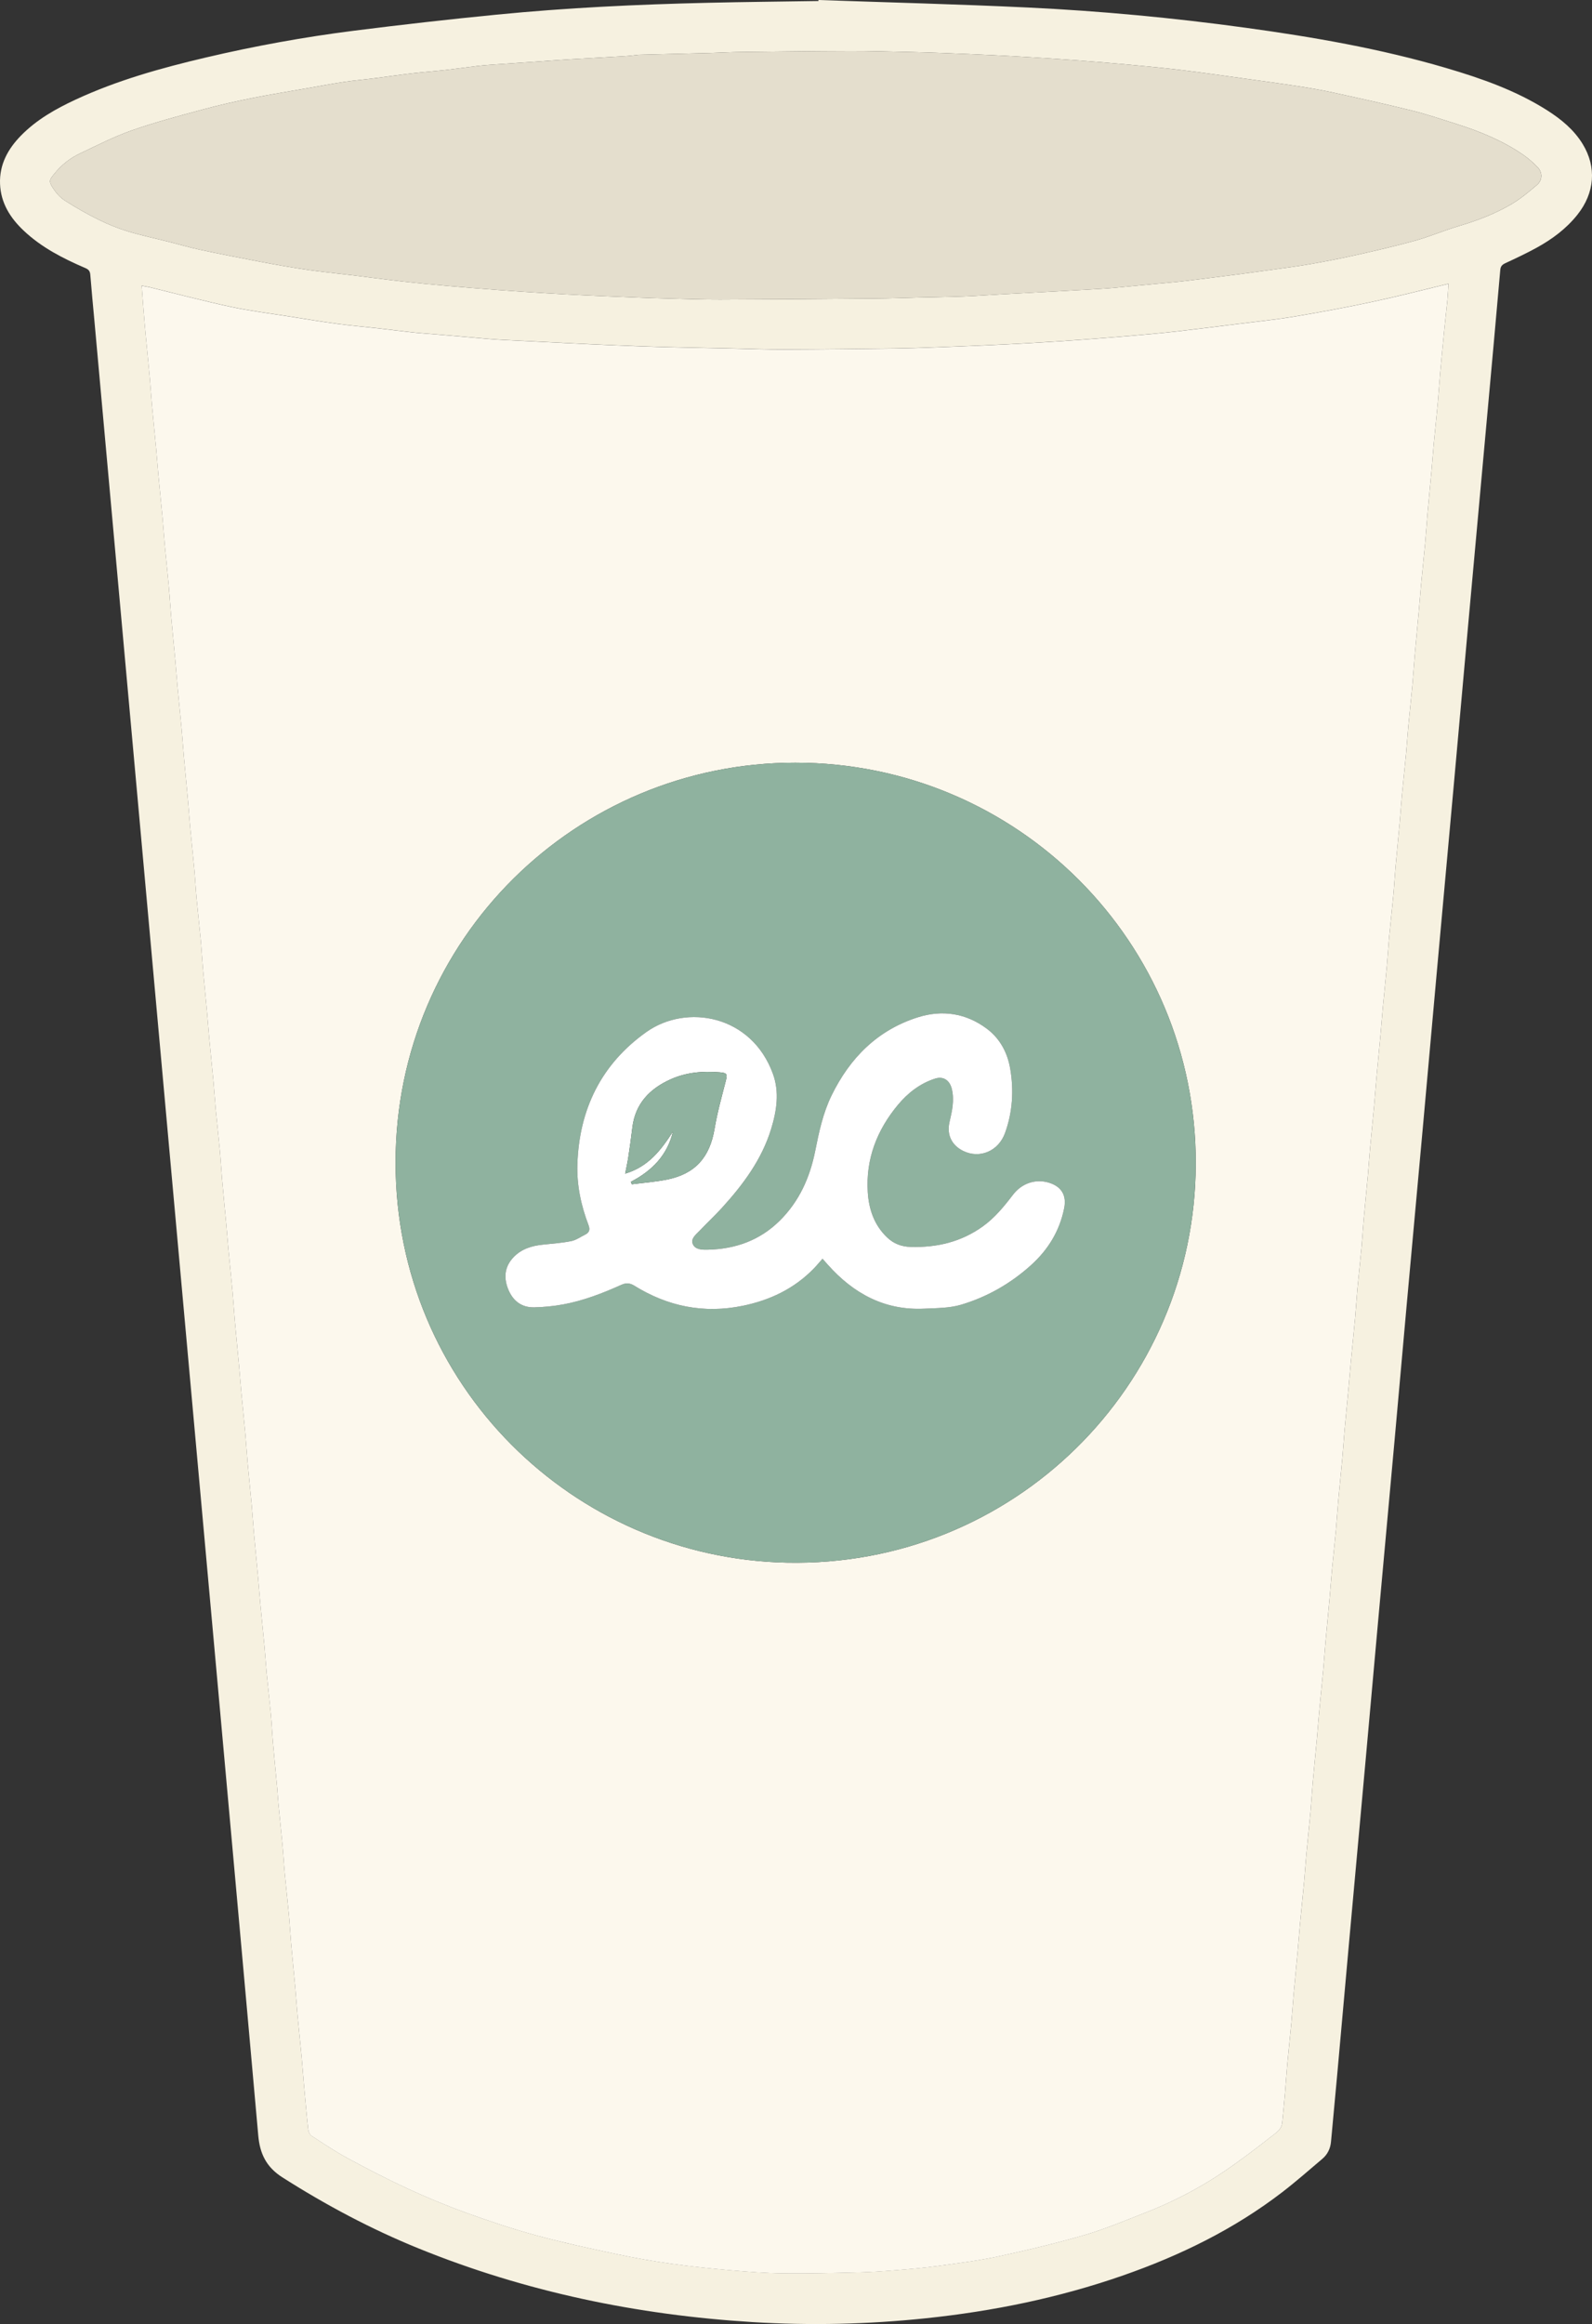
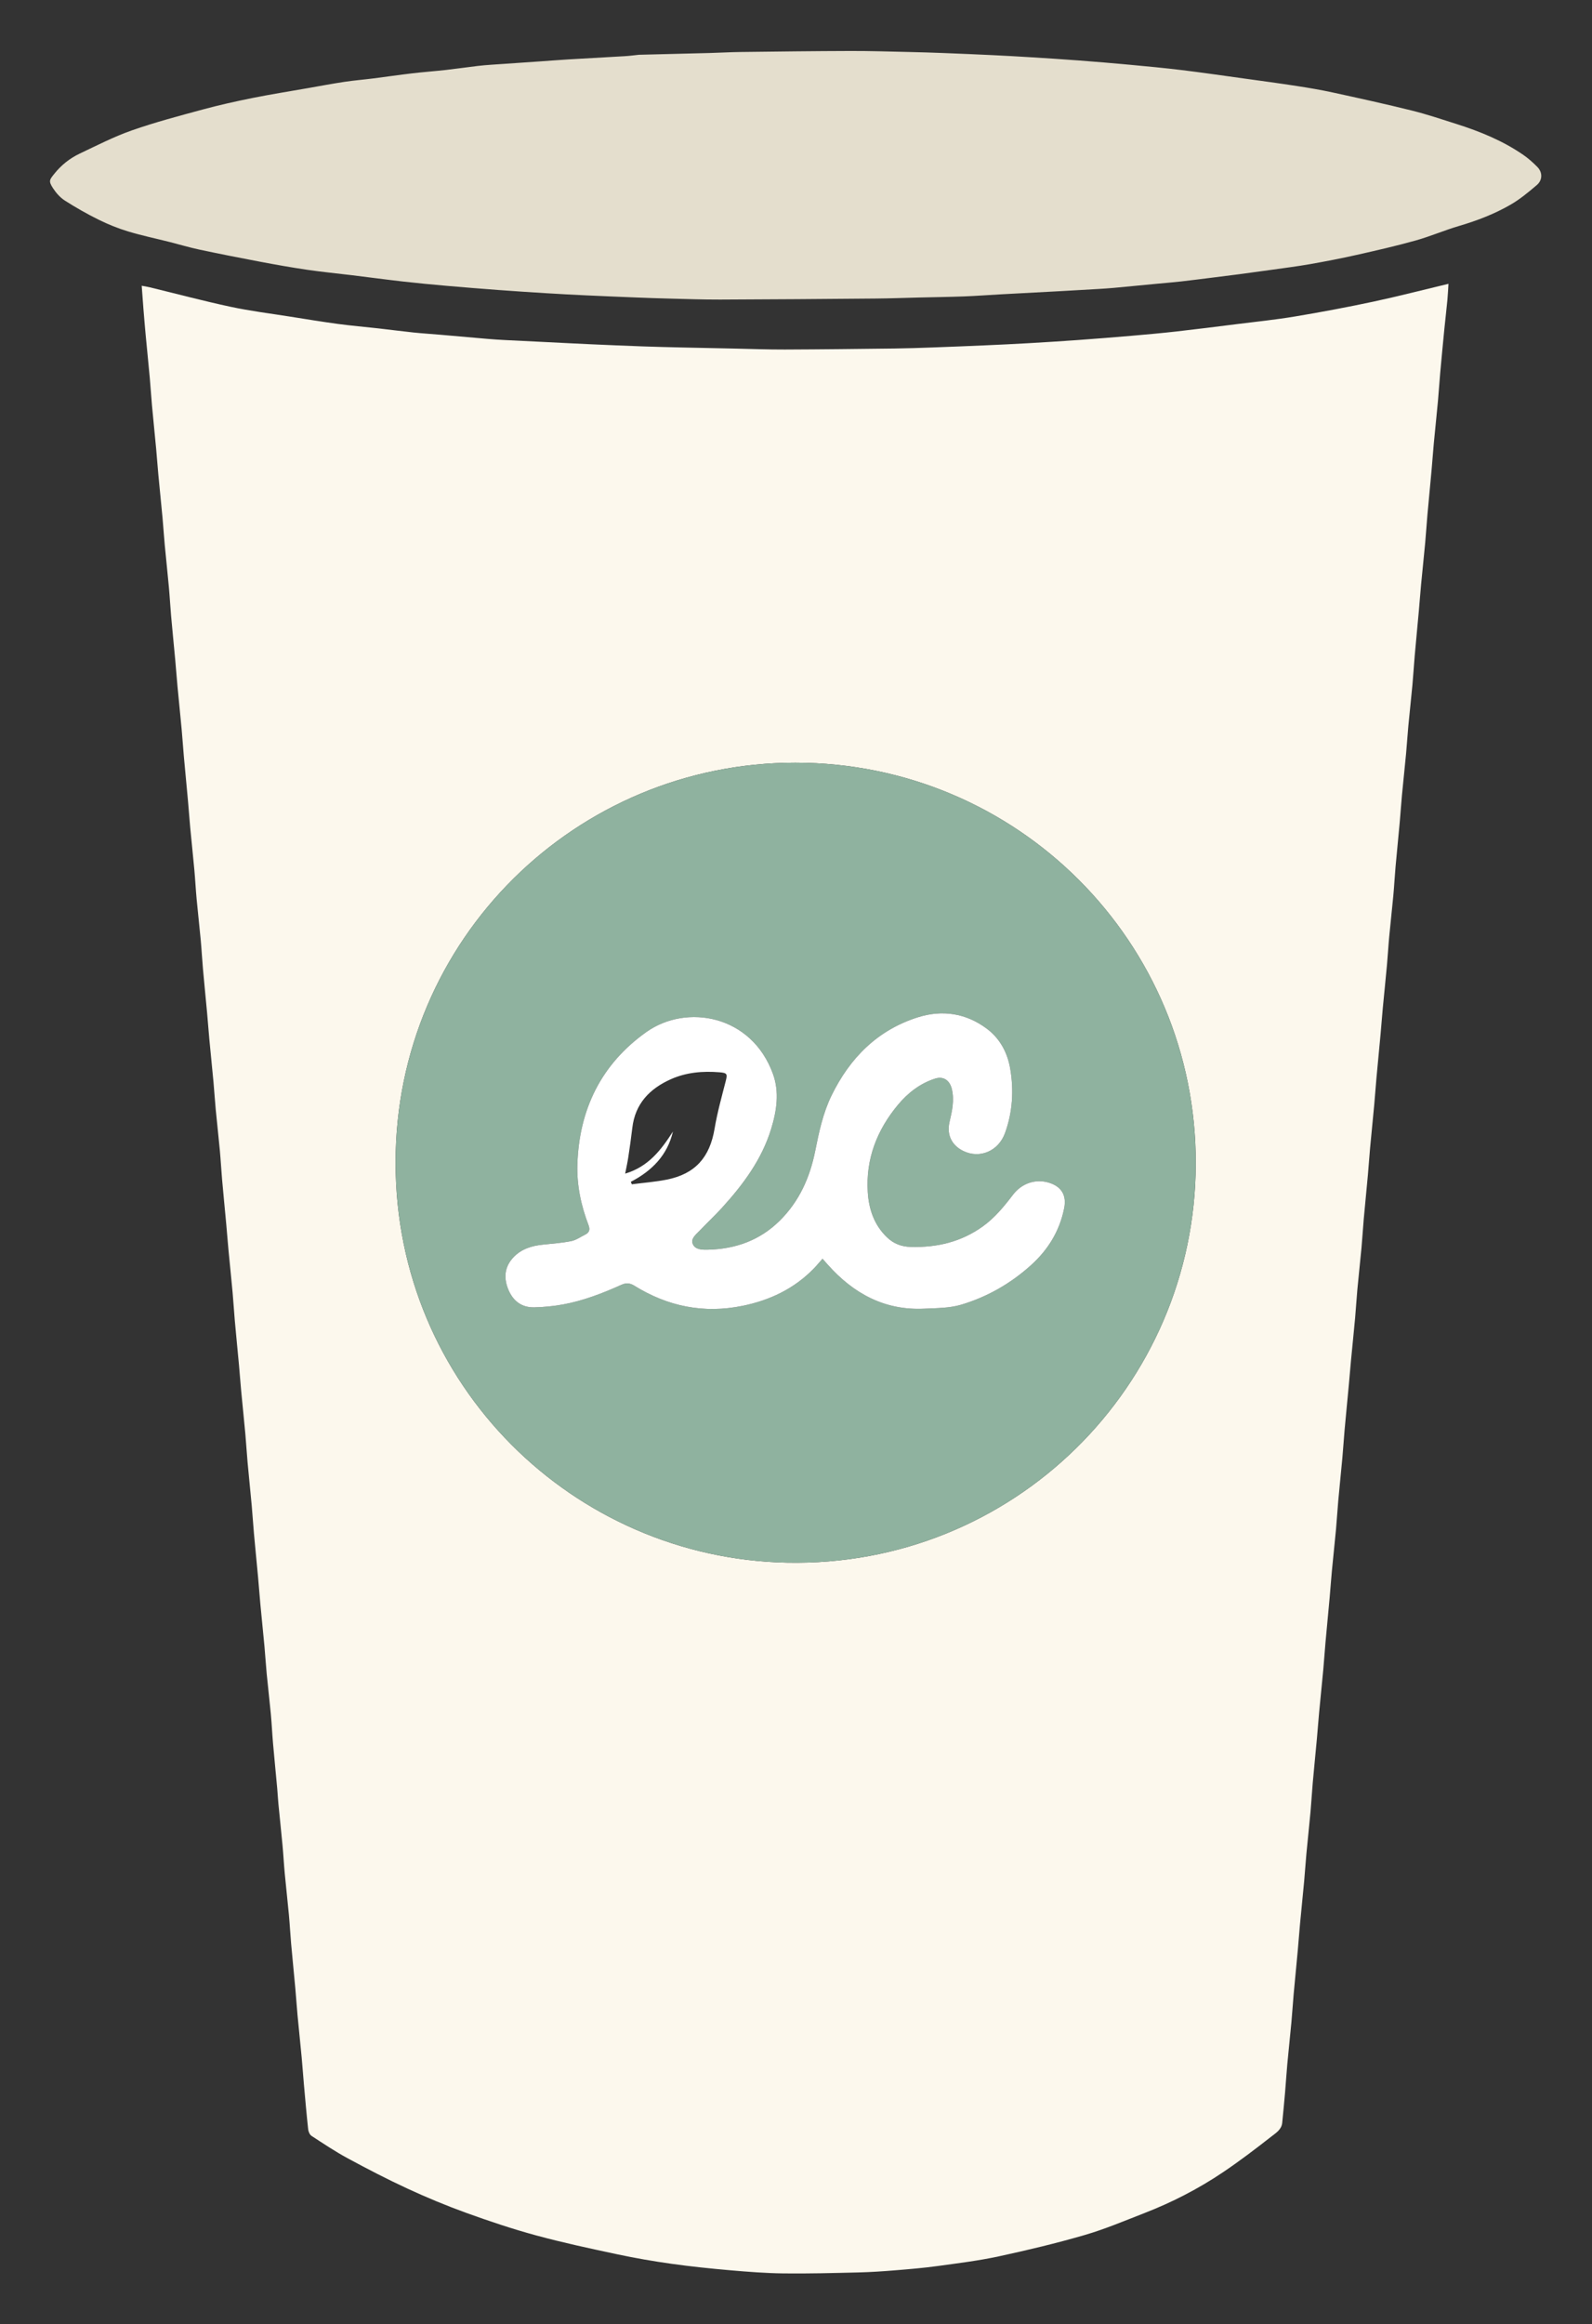
<svg xmlns="http://www.w3.org/2000/svg" id="Layer_2" data-name="Layer 2" viewBox="0 0 1498.08 2185.44">
  <rect x="0" y="0" width="1498.08" height="2185.44" fill="#333333" stroke="none" />
  <defs>
    <style>
      .cls-1 {
        fill: #f6f1e0;
      }

      .cls-2 {
        fill: #e4decd;
      }

      .cls-3 {
        fill: #fff;
      }

      .cls-4 {
        fill: #fcf8ed;
      }

      .cls-5 {
        fill: #8fb29f;
      }
    </style>
  </defs>
  <g id="White_Cup" data-name="White Cup">
    <g>
-       <path class="cls-1" d="M770.2,0c65.73,2.3,131.49,3.95,197.18,7.08,68.36,3.26,136.5,9.67,204.33,18.96,63.82,8.74,127.24,19.7,189.16,37.92,33.09,9.74,65.59,21.09,94.98,39.76,13.21,8.39,25.16,18.2,33.43,31.69,13.33,21.74,11.4,45.97-4.92,66.49-10.55,13.26-23.92,23.13-38.62,31.18-9.47,5.19-19.28,9.78-29.07,14.34-3.01,1.4-4.6,2.83-4.91,6.45-4.13,47.28-8.45,94.54-12.75,141.8-5.82,64.01-11.67,128.02-17.47,192.03-4.52,49.92-8.94,99.84-13.46,149.76-5.52,61.03-11.11,122.05-16.63,183.08-4.16,45.94-8.22,91.88-12.38,137.82-5.14,56.71-10.37,113.42-15.5,170.13-3.86,42.62-7.6,85.25-11.45,127.87-5.13,56.72-10.35,113.42-15.49,170.14-3.83,42.29-7.58,84.58-11.41,126.87-5.18,57.21-10.42,114.42-15.6,171.64-3.83,42.29-7.57,84.59-11.39,126.88-1.87,20.73-3.83,41.45-5.75,62.17-.6,6.43-3.28,11.91-8.19,16.06-12.45,10.53-24.71,21.33-37.63,31.27-45.47,34.94-96.33,59.71-150.26,78.48-60.14,20.93-122.1,33.54-185.36,40.16-54.29,5.68-108.7,6.91-163.14,3.56-108.23-6.67-213.24-28.37-313.94-69.24-44.84-18.2-87.33-40.82-128.21-66.84-15.4-9.8-21.25-22.6-22.73-39.39-6.99-78.95-14.14-157.89-21.25-236.83-6.01-66.67-12.04-133.34-18.07-200.01-6.31-69.82-12.64-139.63-18.96-209.45-6.32-69.82-12.64-139.63-18.95-209.45-6.03-66.67-12.05-133.34-18.08-200-6.31-69.82-12.63-139.64-18.94-209.46-6.31-69.82-12.63-139.63-18.95-209.45-6.99-77.28-13.99-154.56-20.98-231.84-1.31-14.43-2.73-28.85-3.87-43.29-.26-3.29-1.53-4.92-4.55-6.22-21.03-9.04-41.35-19.36-58.19-35.3C9.6,204.9,.74,190.86,.04,172.97c-.71-18.17,7.36-32.85,19.67-45.43,14.67-15,32.64-25.15,51.45-33.88,39.15-18.19,80.5-29.69,122.34-39.53,46.2-10.86,92.87-19.35,139.94-25.29,44.55-5.62,89.19-10.68,133.88-15.06,65.98-6.48,132.18-9.61,198.45-11.15,34.79-.81,69.59-1.14,104.39-1.69,.02-.31,.04-.62,.05-.93ZM133.37,268.72c.57,7.69,1.06,14.71,1.62,21.71,.65,8.03,1.31,16.07,2.06,24.09,1.27,13.57,2.67,27.12,3.91,40.69,.79,8.69,1.29,17.4,2.08,26.09,1.24,13.57,2.65,27.12,3.92,40.69,.76,8.19,1.33,16.4,2.09,24.59,1.26,13.4,2.66,26.79,3.9,40.19,.79,8.52,1.3,17.07,2.09,25.59,1.24,13.24,2.69,26.45,3.9,39.69,.82,9.02,1.29,18.07,2.09,27.09,1.23,13.9,2.65,27.79,3.92,41.69,.75,8.19,1.32,16.4,2.09,24.59,1.26,13.4,2.66,26.79,3.9,40.19,.79,8.52,1.32,17.06,2.08,25.59,1.26,14.07,2.65,28.12,3.92,42.19,.76,8.36,1.32,16.73,2.1,25.09,1.24,13.24,2.68,26.46,3.88,39.69,.82,9.02,1.27,18.07,2.11,27.08,1.2,12.91,2.69,25.79,3.88,38.7,.84,9.02,1.29,18.07,2.09,27.08,1.23,13.9,2.65,27.79,3.92,41.69,.75,8.19,1.32,16.4,2.09,24.59,1.26,13.4,2.66,26.79,3.9,40.19,.79,8.52,1.28,17.07,2.09,25.59,1.22,12.91,2.7,25.79,3.89,38.7,.84,9.02,1.29,18.07,2.09,27.09,1.24,14.07,2.64,28.12,3.93,42.19,.74,8.03,1.32,16.06,2.08,24.09,1.26,13.4,2.68,26.79,3.9,40.19,.81,8.85,1.3,17.73,2.09,26.59,1.24,13.9,2.64,27.79,3.92,41.69,.75,8.19,1.33,16.4,2.09,24.59,1.26,13.4,2.67,26.79,3.89,40.19,.81,8.85,1.3,17.73,2.1,26.59,1.23,13.57,2.66,27.12,3.9,40.69,.79,8.69,1.3,17.4,2.08,26.09,1.25,13.9,2.65,27.79,3.93,41.69,.75,8.19,1.32,16.4,2.09,24.59,1.26,13.4,2.66,26.79,3.9,40.19,.79,8.52,1.27,17.07,2.09,25.59,1.21,12.57,2.72,25.12,3.88,37.7,.87,9.35,1.28,18.73,2.1,28.08,1.22,14.07,2.64,28.13,3.93,42.19,.44,4.76,.64,9.54,1.1,14.29,1.26,13.04,2.67,26.07,3.88,39.11,.82,8.85,1.28,17.73,2.11,26.58,1.21,12.91,2.69,25.79,3.89,38.7,.84,9.02,1.29,18.07,2.09,27.08,1.23,13.9,2.66,27.79,3.92,41.69,.77,8.52,1.3,17.07,2.1,25.59,1.23,13.24,2.65,26.46,3.9,39.69,.78,8.35,1.33,16.73,2.08,25.09,1.27,14.23,2.51,28.47,4.05,42.68,.24,2.17,1.46,5.01,3.15,6.11,11.2,7.3,22.34,14.76,34.08,21.1,18.52,10.01,37.25,19.73,56.36,28.55,18.01,8.31,36.39,15.97,55.04,22.71,21.69,7.84,43.63,15.2,65.88,21.24,25.25,6.85,50.9,12.34,76.5,17.79,16.9,3.6,33.96,6.54,51.07,8.93,18.34,2.57,36.79,4.46,55.25,6.07,16.59,1.44,33.24,2.74,49.87,2.94,23.41,.28,46.84-.35,70.25-.91,11.54-.28,23.08-1.05,34.58-1.98,13.41-1.09,26.84-2.21,40.16-4.03,19.24-2.62,38.59-5.01,57.55-9.09,27.17-5.85,54.26-12.33,80.93-20.08,19.16-5.57,37.67-13.43,56.32-20.67,26.09-10.13,50.91-22.91,74.11-38.54,15.56-10.48,30.53-21.89,45.31-33.46,4.16-3.26,9.52-6.43,10.16-12.81,.95-9.47,1.86-18.94,2.67-28.42,.76-8.86,1.28-17.73,2.1-26.59,1.22-13.24,2.67-26.46,3.89-39.69,.8-8.69,1.3-17.4,2.09-26.09,1.25-13.9,2.65-27.79,3.92-41.69,.75-8.19,1.33-16.4,2.09-24.59,1.26-13.4,2.66-26.79,3.89-40.19,.79-8.52,1.3-17.07,2.09-25.59,1.24-13.24,2.69-26.45,3.89-39.69,.82-9.02,1.29-18.07,2.09-27.09,1.23-13.9,2.65-27.79,3.92-41.69,.75-8.19,1.32-16.4,2.09-24.59,1.26-13.4,2.66-26.79,3.9-40.19,.79-8.52,1.32-17.06,2.08-25.59,1.26-14.07,2.65-28.12,3.92-42.19,.76-8.36,1.31-16.73,2.1-25.09,1.24-13.07,2.67-26.12,3.88-39.19,.82-8.85,1.3-17.73,2.1-26.59,1.23-13.57,2.66-27.12,3.9-40.69,.79-8.69,1.3-17.4,2.08-26.09,1.25-13.9,2.64-27.79,3.93-41.69,.73-7.86,1.34-15.73,2.08-23.59,1.27-13.4,2.67-26.79,3.9-40.19,.81-8.85,1.28-17.73,2.1-26.59,1.21-13.07,2.68-26.12,3.89-39.2,.82-8.85,1.29-17.73,2.08-26.59,1.24-13.9,2.66-27.79,3.92-41.69,.77-8.52,1.31-17.07,2.09-25.59,1.25-13.57,2.65-27.12,3.9-40.69,.77-8.36,1.32-16.73,2.08-25.09,1.26-13.9,2.65-27.79,3.92-41.69,.75-8.19,1.33-16.4,2.1-24.59,1.26-13.4,2.67-26.79,3.89-40.19,.81-8.85,1.28-17.73,2.11-26.58,1.21-12.91,2.69-25.79,3.88-38.7,.84-9.02,1.29-18.07,2.09-27.09,1.23-13.9,2.66-27.79,3.92-41.69,.77-8.52,1.3-17.07,2.1-25.59,1.23-13.07,2.66-26.12,3.89-39.19,.8-8.52,1.29-17.07,2.09-25.59,1.23-13.07,2.69-26.12,3.9-39.19,.82-8.85,1.3-17.73,2.08-26.59,1.25-14.24,2.65-28.46,3.93-42.69,.74-8.19,1.31-16.4,2.09-24.59,1.25-13.24,2.67-26.46,3.9-39.69,.8-8.69,1.31-17.4,2.08-26.09,1.25-14.07,2.65-28.12,3.92-42.19,.76-8.36,1.31-16.73,2.1-25.09,1.24-13.24,2.66-26.46,3.89-39.69,.8-8.69,1.31-17.4,2.09-26.09,1.25-13.9,2.57-27.8,3.94-41.69,.9-9.14,2-18.26,2.87-27.4,.5-5.28,.7-10.59,.99-15.04-23.93,5.72-47.38,11.8-71.05,16.85-24.37,5.2-48.89,9.79-73.48,13.89-18.06,3.02-36.32,4.87-54.5,7.15-19.01,2.38-38.02,4.8-57.05,6.94-13.87,1.56-27.77,2.82-41.67,4.01-16.88,1.45-33.78,2.79-50.68,4.01-15.62,1.12-31.25,2.1-46.88,3-13.52,.78-27.05,1.41-40.58,2.01-16.52,.73-33.05,1.4-49.58,1.99-11.92,.43-23.85,.84-35.78,.99-34.41,.42-68.82,.85-103.23,.96-16.26,.05-32.51-.6-48.77-.93-16.09-.33-32.18-.63-48.27-1.01-12.26-.28-24.52-.57-36.78-1.01-16.2-.58-32.39-1.27-48.58-1.99-13.53-.6-27.06-1.32-40.58-1.99-13.69-.67-27.39-1.31-41.08-2.02-5.1-.26-10.2-.61-15.29-1.04-15.06-1.28-30.12-2.64-45.18-3.94-8.36-.72-16.74-1.23-25.08-2.11-11.08-1.16-22.12-2.64-33.18-3.88-12.55-1.41-25.14-2.45-37.65-4.14-15.05-2.02-30.04-4.5-45.03-6.88-18.7-2.97-37.54-5.28-56.03-9.24-25.59-5.47-50.9-12.23-76.34-18.4-2.42-.59-4.91-.94-7.32-1.39ZM601.26,51.51c-3.97,.41-8.55,1.03-13.14,1.31-17.79,1.07-35.58,1.99-53.37,3.05-9.37,.56-18.73,1.32-28.09,1.97-14.79,1.02-29.59,1.99-44.38,3.03-4.26,.3-8.53,.63-12.78,1.15-10.07,1.22-20.11,2.67-30.19,3.8-10.44,1.17-20.93,1.91-31.36,3.14-12.51,1.47-24.97,3.3-37.46,4.88-8.78,1.11-17.61,1.8-26.35,3.13-11.45,1.73-22.83,3.88-34.24,5.88-17.51,3.07-35.07,5.85-52.49,9.34-15.61,3.13-31.19,6.61-46.56,10.77-22.4,6.07-44.91,12-66.79,19.67-16.83,5.9-32.86,14.15-49.03,21.81-9.37,4.44-17.52,10.94-23.97,19.07-4.33,5.45-5.63,6.62-1.21,13.4,2.91,4.47,6.76,8.86,11.2,11.7,10.26,6.56,20.91,12.62,31.84,18.01,8.87,4.38,18.16,8.13,27.62,11,12.74,3.86,25.83,6.59,38.75,9.85,9.46,2.39,18.83,5.21,28.36,7.24,18.95,4.03,37.97,7.79,57.01,11.38,14.74,2.78,29.52,5.42,44.36,7.6,14.09,2.07,28.29,3.41,42.43,5.14,15.92,1.94,31.82,4.09,47.76,5.9,13.54,1.53,27.1,2.81,40.67,4.01,16.55,1.45,33.11,2.78,49.68,4.01,14.95,1.11,29.92,2.08,44.88,3,12.36,.76,24.72,1.42,37.08,2,15.85,.74,31.71,1.38,47.57,2.01,9.93,.39,19.85,.75,29.78,.99,16.25,.4,32.51,1.01,48.77,.96,48.73-.16,97.46-.55,146.2-.97,13.59-.12,27.18-.64,40.78-.96,14.26-.34,28.52-.52,42.77-1.05,11.37-.43,22.72-1.31,34.09-1.93,18.96-1.03,37.92-2,56.87-3.03,11.7-.63,23.39-1.32,35.08-2.01,4.93-.29,9.87-.6,14.79-1.06,13.73-1.26,27.46-2.61,41.18-3.92,7.36-.7,14.73-1.28,22.08-2.11,10.57-1.2,21.12-2.57,31.68-3.89,7.63-.95,15.25-1.89,22.87-2.89,10.05-1.33,20.1-2.69,30.15-4.11,12.3-1.74,24.63-3.28,36.85-5.43,14.59-2.56,29.16-5.38,43.61-8.63,18.56-4.17,37.13-8.41,55.44-13.53,13.9-3.89,27.26-9.7,41.12-13.76,16.83-4.94,33.11-11.2,48.24-19.92,8.85-5.1,16.89-11.8,24.72-18.45,5.54-4.71,5.53-11.98,.56-17.04-4.02-4.08-8.36-7.99-13.06-11.24-19.33-13.38-40.87-22.16-63.14-29.21-13.94-4.42-27.84-9.11-42.02-12.63-24.63-6.1-49.42-11.54-74.21-16.95-11.15-2.43-22.42-4.33-33.7-6.07-16.64-2.56-33.33-4.8-50-7.11-19.44-2.69-38.86-5.51-58.34-7.88-16.28-1.98-32.63-3.51-48.96-5.03-15.88-1.48-31.77-2.8-47.68-4.01-14.95-1.13-29.92-2.08-44.88-3.01-12.02-.75-24.05-1.42-36.08-2-15.52-.74-31.05-1.4-46.58-2-10.92-.42-21.85-.76-32.78-1-18.25-.4-36.51-1-54.76-.95-34.58,.1-69.15,.55-103.73,.96-9.6,.12-19.19,.69-28.78,.95-22.02,.59-44.05,1.11-66.71,1.67Z" />
      <path class="cls-4" d="M133.37,268.72c2.41,.45,4.89,.8,7.32,1.39,25.44,6.17,50.75,12.92,76.34,18.4,18.49,3.96,37.33,6.27,56.03,9.24,15,2.38,29.99,4.85,45.03,6.88,12.51,1.68,25.1,2.73,37.65,4.14,11.07,1.24,22.11,2.72,33.18,3.88,8.34,.87,16.72,1.39,25.08,2.11,15.06,1.3,30.12,2.66,45.18,3.94,5.09,.43,10.19,.78,15.29,1.04,13.69,.71,27.39,1.35,41.08,2.02,13.53,.66,27.05,1.39,40.58,1.99,16.19,.72,32.38,1.41,48.58,1.99,12.26,.44,24.52,.73,36.78,1.01,16.09,.37,32.18,.68,48.27,1.01,16.26,.33,32.52,.99,48.77,.93,34.41-.12,68.82-.55,103.23-.96,11.93-.15,23.86-.56,35.78-.99,16.53-.59,33.05-1.27,49.58-1.99,13.53-.6,27.06-1.23,40.58-2.01,15.63-.9,31.26-1.88,46.88-3,16.9-1.22,33.8-2.56,50.68-4.01,13.9-1.2,27.81-2.45,41.67-4.01,19.04-2.14,38.04-4.56,57.05-6.94,18.18-2.28,36.44-4.13,54.5-7.15,24.58-4.1,49.1-8.69,73.48-13.89,23.67-5.05,47.12-11.13,71.05-16.85-.28,4.44-.49,9.75-.99,15.04-.86,9.14-1.97,18.26-2.87,27.4-1.37,13.89-2.69,27.79-3.94,41.69-.78,8.69-1.29,17.4-2.09,26.09-1.22,13.24-2.64,26.46-3.89,39.69-.78,8.35-1.34,16.73-2.1,25.09-1.27,14.07-2.67,28.12-3.92,42.19-.77,8.69-1.28,17.4-2.08,26.09-1.22,13.24-2.65,26.46-3.9,39.69-.77,8.19-1.35,16.4-2.09,24.59-1.29,14.23-2.68,28.46-3.93,42.69-.78,8.85-1.26,17.74-2.08,26.59-1.21,13.07-2.67,26.12-3.9,39.19-.8,8.52-1.29,17.07-2.09,25.59-1.23,13.07-2.66,26.12-3.89,39.19-.8,8.52-1.33,17.06-2.1,25.59-1.26,13.9-2.68,27.79-3.92,41.69-.8,9.02-1.26,18.07-2.09,27.09-1.2,12.91-2.68,25.79-3.88,38.7-.83,8.85-1.3,17.73-2.11,26.58-1.22,13.4-2.63,26.79-3.89,40.19-.77,8.19-1.34,16.4-2.1,24.59-1.28,13.9-2.66,27.79-3.92,41.69-.76,8.36-1.31,16.73-2.08,25.09-1.25,13.57-2.66,27.12-3.9,40.69-.78,8.52-1.32,17.06-2.09,25.59-1.26,13.9-2.68,27.79-3.92,41.69-.79,8.85-1.26,17.74-2.08,26.59-1.21,13.07-2.68,26.12-3.89,39.2-.82,8.85-1.29,17.73-2.1,26.59-1.22,13.4-2.62,26.79-3.9,40.19-.75,7.86-1.35,15.73-2.08,23.59-1.29,13.9-2.68,27.79-3.93,41.69-.78,8.69-1.29,17.4-2.08,26.09-1.24,13.57-2.67,27.12-3.9,40.69-.8,8.85-1.29,17.73-2.1,26.59-1.21,13.07-2.64,26.12-3.88,39.19-.79,8.35-1.35,16.73-2.1,25.09-1.27,14.07-2.66,28.12-3.92,42.19-.76,8.52-1.3,17.07-2.08,25.59-1.24,13.4-2.64,26.79-3.9,40.19-.77,8.19-1.34,16.4-2.09,24.59-1.28,13.9-2.69,27.79-3.92,41.69-.8,9.02-1.27,18.07-2.09,27.09-1.21,13.24-2.66,26.46-3.89,39.69-.8,8.52-1.31,17.07-2.09,25.59-1.24,13.4-2.64,26.79-3.89,40.19-.77,8.19-1.34,16.4-2.09,24.59-1.28,13.9-2.67,27.79-3.92,41.69-.78,8.69-1.28,17.4-2.09,26.09-1.22,13.24-2.67,26.46-3.89,39.69-.81,8.85-1.34,17.73-2.1,26.59-.82,9.48-1.73,18.95-2.67,28.42-.64,6.37-6,9.55-10.16,12.81-14.78,11.57-29.75,22.97-45.31,33.46-23.2,15.63-48.02,28.41-74.11,38.54-18.65,7.24-37.16,15.1-56.32,20.67-26.67,7.75-53.76,14.23-80.93,20.08-18.96,4.08-38.3,6.46-57.55,9.09-13.32,1.82-26.75,2.94-40.16,4.03-11.51,.94-23.04,1.71-34.58,1.98-23.41,.56-46.84,1.19-70.25,.91-16.64-.2-33.29-1.5-49.87-2.94-18.45-1.6-36.91-3.5-55.25-6.07-17.11-2.39-34.18-5.34-51.07-8.93-25.61-5.45-51.25-10.94-76.5-17.79-22.25-6.04-44.19-13.4-65.88-21.24-18.65-6.74-37.03-14.39-55.04-22.71-19.11-8.82-37.84-18.54-56.36-28.55-11.74-6.34-22.89-13.81-34.08-21.1-1.69-1.1-2.91-3.95-3.15-6.11-1.54-14.2-2.78-28.44-4.05-42.68-.75-8.36-1.29-16.73-2.08-25.09-1.24-13.24-2.66-26.46-3.9-39.69-.79-8.52-1.32-17.06-2.1-25.59-1.26-13.9-2.69-27.79-3.92-41.69-.8-9.02-1.25-18.07-2.09-27.08-1.2-12.91-2.68-25.79-3.89-38.7-.83-8.85-1.29-17.73-2.11-26.58-1.21-13.05-2.62-26.07-3.88-39.11-.46-4.75-.67-9.53-1.1-14.29-1.29-14.07-2.7-28.12-3.93-42.19-.81-9.35-1.23-18.74-2.1-28.08-1.17-12.58-2.67-25.12-3.88-37.7-.82-8.52-1.31-17.07-2.09-25.59-1.24-13.4-2.64-26.79-3.9-40.19-.77-8.19-1.34-16.4-2.09-24.59-1.28-13.9-2.68-27.79-3.93-41.69-.78-8.69-1.29-17.4-2.08-26.09-1.24-13.57-2.67-27.12-3.9-40.69-.8-8.85-1.29-17.73-2.1-26.59-1.22-13.41-2.63-26.79-3.89-40.19-.77-8.19-1.34-16.4-2.09-24.59-1.28-13.9-2.68-27.79-3.92-41.69-.79-8.85-1.28-17.73-2.09-26.59-1.22-13.41-2.64-26.79-3.9-40.19-.76-8.02-1.34-16.06-2.08-24.09-1.29-14.07-2.69-28.12-3.93-42.19-.79-9.02-1.25-18.07-2.09-27.09-1.2-12.91-2.67-25.79-3.89-38.7-.81-8.52-1.31-17.07-2.09-25.59-1.24-13.4-2.64-26.79-3.9-40.19-.77-8.19-1.34-16.4-2.09-24.59-1.28-13.9-2.69-27.79-3.92-41.69-.8-9.02-1.26-18.07-2.09-27.08-1.2-12.91-2.68-25.79-3.88-38.7-.84-9.02-1.29-18.07-2.11-27.08-1.21-13.24-2.64-26.46-3.88-39.69-.78-8.35-1.34-16.73-2.1-25.09-1.27-14.07-2.66-28.12-3.92-42.19-.76-8.52-1.29-17.07-2.08-25.59-1.24-13.4-2.64-26.79-3.9-40.19-.77-8.19-1.34-16.4-2.09-24.59-1.28-13.9-2.69-27.79-3.92-41.69-.8-9.02-1.26-18.07-2.09-27.09-1.21-13.24-2.66-26.46-3.9-39.69-.8-8.52-1.31-17.07-2.09-25.59-1.24-13.4-2.64-26.79-3.9-40.19-.77-8.19-1.33-16.4-2.09-24.59-1.27-13.57-2.68-27.12-3.92-40.69-.79-8.69-1.29-17.4-2.08-26.09-1.24-13.57-2.64-27.13-3.91-40.69-.75-8.02-1.41-16.06-2.06-24.09-.56-7.01-1.05-14.02-1.62-21.71Zm615.11,448.49c-205.8-.12-376.26,165.46-376.24,376.12,.02,209.26,167.43,371.99,368.22,376.13,212.86,4.39,384.24-165.9,384.77-375.08,.53-208.76-168.07-377.16-376.75-377.17Z" />
      <path class="cls-2" d="M601.26,51.51c22.67-.56,44.69-1.08,66.71-1.67,9.6-.26,19.19-.83,28.78-.95,34.57-.42,69.15-.87,103.73-.96,18.25-.05,36.51,.55,54.76,.95,10.93,.24,21.86,.58,32.78,1,15.53,.6,31.05,1.26,46.58,2,12.03,.58,24.06,1.25,36.08,2,14.96,.93,29.93,1.88,44.88,3.01,15.9,1.21,31.8,2.53,47.68,4.01,16.34,1.52,32.68,3.05,48.96,5.03,19.48,2.37,38.9,5.19,58.34,7.88,16.68,2.31,33.37,4.54,50,7.11,11.28,1.74,22.55,3.64,33.7,6.07,24.79,5.4,49.59,10.84,74.21,16.95,14.18,3.51,28.08,8.21,42.02,12.63,22.27,7.06,43.81,15.84,63.14,29.21,4.7,3.25,9.04,7.16,13.06,11.24,4.97,5.05,4.98,12.33-.56,17.04-7.83,6.65-15.86,13.35-24.72,18.45-15.12,8.71-31.41,14.98-48.24,19.92-13.86,4.07-27.22,9.87-41.12,13.76-18.31,5.12-36.88,9.35-55.44,13.53-14.45,3.25-29.02,6.06-43.61,8.63-12.23,2.15-24.56,3.69-36.85,5.43-10.04,1.42-20.09,2.78-30.15,4.11-7.62,1.01-15.25,1.95-22.87,2.89-10.56,1.31-21.11,2.69-31.68,3.89-7.34,.83-14.72,1.41-22.08,2.11-13.73,1.31-27.45,2.65-41.18,3.92-4.92,.45-9.86,.76-14.79,1.06-11.69,.7-23.39,1.38-35.08,2.01-18.96,1.03-37.92,1.99-56.87,3.03-11.36,.62-22.72,1.51-34.09,1.93-14.25,.53-28.51,.71-42.77,1.05-13.59,.33-27.18,.85-40.78,.96-48.73,.42-97.46,.81-146.2,.97-16.26,.05-32.51-.56-48.77-.96-9.93-.24-19.86-.6-29.78-.99-15.86-.63-31.72-1.27-47.57-2.01-12.37-.58-24.73-1.24-37.08-2-14.97-.92-29.93-1.89-44.88-3-16.57-1.23-33.13-2.56-49.68-4.01-13.57-1.19-27.14-2.47-40.67-4.01-15.94-1.81-31.84-3.96-47.76-5.9-14.14-1.73-28.34-3.07-42.43-5.14-14.84-2.18-29.62-4.82-44.36-7.6-19.04-3.59-38.06-7.35-57.01-11.38-9.54-2.03-18.9-4.85-28.36-7.24-12.92-3.27-26.01-5.99-38.75-9.85-9.46-2.87-18.76-6.62-27.62-11-10.92-5.39-21.58-11.45-31.84-18.01-4.44-2.84-8.29-7.23-11.2-11.7-4.42-6.78-3.11-7.94,1.21-13.4,6.45-8.13,14.59-14.63,23.97-19.07,16.17-7.66,32.2-15.91,49.03-21.81,21.88-7.67,44.39-13.6,66.79-19.67,15.37-4.16,30.94-7.63,46.56-10.77,17.42-3.5,34.98-6.28,52.49-9.34,11.41-2,22.79-4.15,34.24-5.88,8.74-1.32,17.58-2.02,26.35-3.13,12.49-1.58,24.96-3.41,37.46-4.88,10.43-1.23,20.92-1.97,31.36-3.14,10.08-1.13,20.12-2.59,30.19-3.8,4.24-.51,8.51-.85,12.78-1.15,14.79-1.04,29.58-2.01,44.38-3.03,9.36-.64,18.72-1.41,28.09-1.97,17.79-1.06,35.58-1.98,53.37-3.05,4.6-.28,9.17-.91,13.14-1.31Z" />
      <path class="cls-5" d="M748.48,717.21c208.69,0,377.28,168.41,376.75,377.17-.53,209.18-171.91,379.47-384.77,375.08-200.78-4.14-368.2-166.87-368.22-376.13-.02-210.67,170.43-376.24,376.24-376.12Zm25.53,466.44c2.22,2.51,3.61,4.11,5.02,5.69,24.18,27.08,53.48,43.08,90.71,41.28,11.61-.56,23.69-.45,34.64-3.71,24.63-7.33,46.78-20.01,65.95-37.34,15.98-14.44,26.8-32.06,31.06-53.43,2.38-11.94-2.38-20.2-13.97-23.88-12.61-4.01-25.79,.23-34.19,11.23-8.41,11.01-17.11,21.68-28.51,29.84-20.34,14.57-43.15,19.92-67.87,19.21-8.7-.25-15.91-3.06-22.06-8.91-12.17-11.57-17.2-26.51-18.22-42.61-1.96-31.07,8.6-58.23,28.27-81.93,9.38-11.3,20.81-20.19,34.99-24.79,7.97-2.59,13.91,1.62,15.85,9.75,2.55,10.66,.22,20.81-2.18,31.04-2.79,11.9,2.02,21.91,12.96,27.24,15.33,7.47,33.04,.36,39.3-16.94,7.09-19.58,8.35-40.13,4.84-60.53-2.56-14.88-9.48-28.16-21.97-37.5-19.71-14.75-42.12-17.95-64.95-10.73-37.96,12.01-63.97,38.24-81.22,73.6-8.03,16.46-11.77,34.21-15.33,52.02-5,25.01-15.06,47.52-33.47,65.71-18.76,18.53-41.81,26.64-67.73,27.21-5.16,.11-11.82,.07-14.05-5.41-2.09-5.17,3.15-8.95,6.49-12.48,6.86-7.26,14.22-14.06,20.94-21.44,19.98-21.93,37.54-45.45,46.36-74.33,5.2-17,7.87-34.5,1.71-51.55-20.12-55.67-81.39-66.26-119.1-39.52-42.43,30.09-63.29,72.64-64.96,124.43-.63,19.65,3.43,38.73,10.45,57.1,1.62,4.25,.88,7.06-3.13,9.02-4.32,2.11-8.46,5.16-13.03,6.08-8.72,1.76-17.68,2.41-26.56,3.32-10.53,1.08-20.25,3.93-27.83,11.87-8.33,8.73-9.39,18.87-5.19,29.64,4.34,11.11,12.53,17.77,24.76,17.47,9.1-.22,18.28-1.12,27.23-2.77,19.08-3.52,37.1-10.51,54.74-18.43,4.41-1.98,8.05-1.7,12.16,.85,31.46,19.53,65.3,26.4,101.84,18.94,25.76-5.26,48.53-16.08,67.04-35.09,2.74-2.82,5.24-5.87,8.21-9.22Z" />
      <path class="cls-3" d="M774.01,1183.65c-2.97,3.35-5.47,6.4-8.21,9.22-18.51,19.01-41.28,29.83-67.04,35.09-36.55,7.46-70.38,.59-101.84-18.94-4.1-2.55-7.74-2.83-12.16-.85-17.64,7.93-35.66,14.91-54.74,18.43-8.95,1.65-18.13,2.55-27.23,2.77-12.23,.3-20.42-6.36-24.76-17.47-4.2-10.76-3.14-20.91,5.19-29.64,7.58-7.94,17.29-10.79,27.83-11.87,8.88-.91,17.84-1.56,26.56-3.32,4.57-.92,8.71-3.96,13.03-6.08,4.02-1.96,4.76-4.77,3.13-9.02-7.01-18.36-11.08-37.45-10.45-57.1,1.67-51.79,22.53-94.34,64.96-124.43,37.71-26.74,98.99-16.15,119.1,39.52,6.16,17.05,3.49,34.55-1.71,51.55-8.83,28.88-26.39,52.4-46.36,74.33-6.72,7.38-14.07,14.19-20.94,21.44-3.34,3.53-8.58,7.31-6.49,12.48,2.22,5.48,8.88,5.52,14.05,5.41,25.92-.56,48.96-8.68,67.73-27.21,18.42-18.19,28.48-40.7,33.47-65.71,3.56-17.81,7.3-35.56,15.33-52.02,17.25-35.36,43.26-61.6,81.22-73.6,22.83-7.22,45.24-4.02,64.95,10.73,12.48,9.34,19.41,22.62,21.97,37.5,3.51,20.4,2.25,40.95-4.84,60.53-6.26,17.3-23.97,24.41-39.3,16.94-10.94-5.33-15.74-15.34-12.96-27.24,2.4-10.24,4.73-20.38,2.18-31.04-1.94-8.13-7.88-12.34-15.85-9.75-14.18,4.6-25.61,13.49-34.99,24.79-19.67,23.69-30.23,50.85-28.27,81.93,1.01,16.1,6.05,31.04,18.22,42.61,6.15,5.85,13.36,8.66,22.06,8.91,24.72,.71,47.53-4.64,67.87-19.21,11.4-8.17,20.1-18.83,28.51-29.84,8.4-11,21.58-15.24,34.19-11.23,11.59,3.68,16.35,11.94,13.97,23.88-4.26,21.37-15.08,38.99-31.06,53.43-19.17,17.33-41.32,30.01-65.95,37.34-10.95,3.26-23.03,3.14-34.64,3.71-37.22,1.81-66.53-14.19-90.71-41.28-1.41-1.58-2.81-3.18-5.02-5.69Zm-180.41-72.3c.32,.77,.63,1.55,.95,2.32,10.97-1.43,22.07-2.24,32.89-4.4,26.76-5.34,40.45-20.88,44.98-47.88,2.52-15.02,6.65-29.78,10.44-44.56,1.75-6.84,1.51-7.9-5.76-8.49-15.79-1.29-31.34,.02-45.94,6.57-19.88,8.92-33.54,23.02-36.16,45.78-1.07,9.24-2.42,18.45-3.8,27.65-.7,4.69-1.76,9.32-2.92,15.3,21.95-6.5,33.93-22.42,44.95-39.55-5.23,22.33-19.79,36.95-39.63,47.25Z" />
-       <path class="cls-5" d="M593.6,1111.35c19.84-10.3,34.39-24.92,39.63-47.25-11.02,17.12-23,33.05-44.95,39.55,1.16-5.98,2.22-10.62,2.92-15.3,1.38-9.2,2.73-18.41,3.8-27.65,2.62-22.76,16.28-36.85,36.16-45.78,14.59-6.55,30.14-7.86,45.94-6.57,7.27,.6,7.51,1.65,5.76,8.49-3.79,14.78-7.92,29.54-10.44,44.56-4.53,26.99-18.22,42.54-44.98,47.88-10.83,2.16-21.92,2.97-32.89,4.4-.32-.77-.63-1.55-.95-2.32Z" />
    </g>
  </g>
</svg>